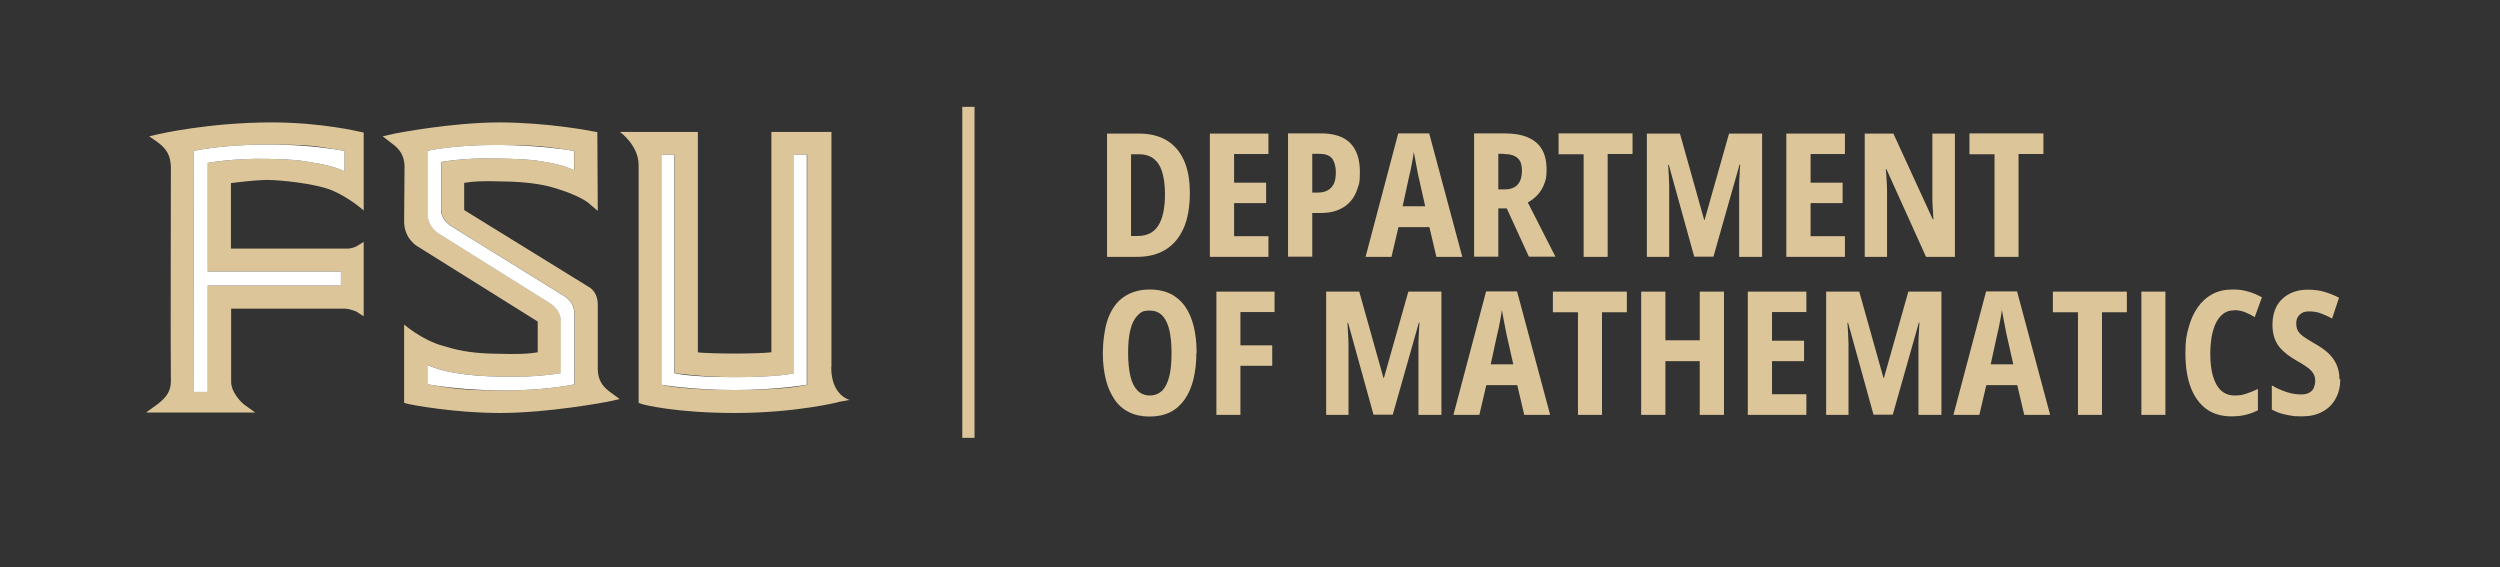
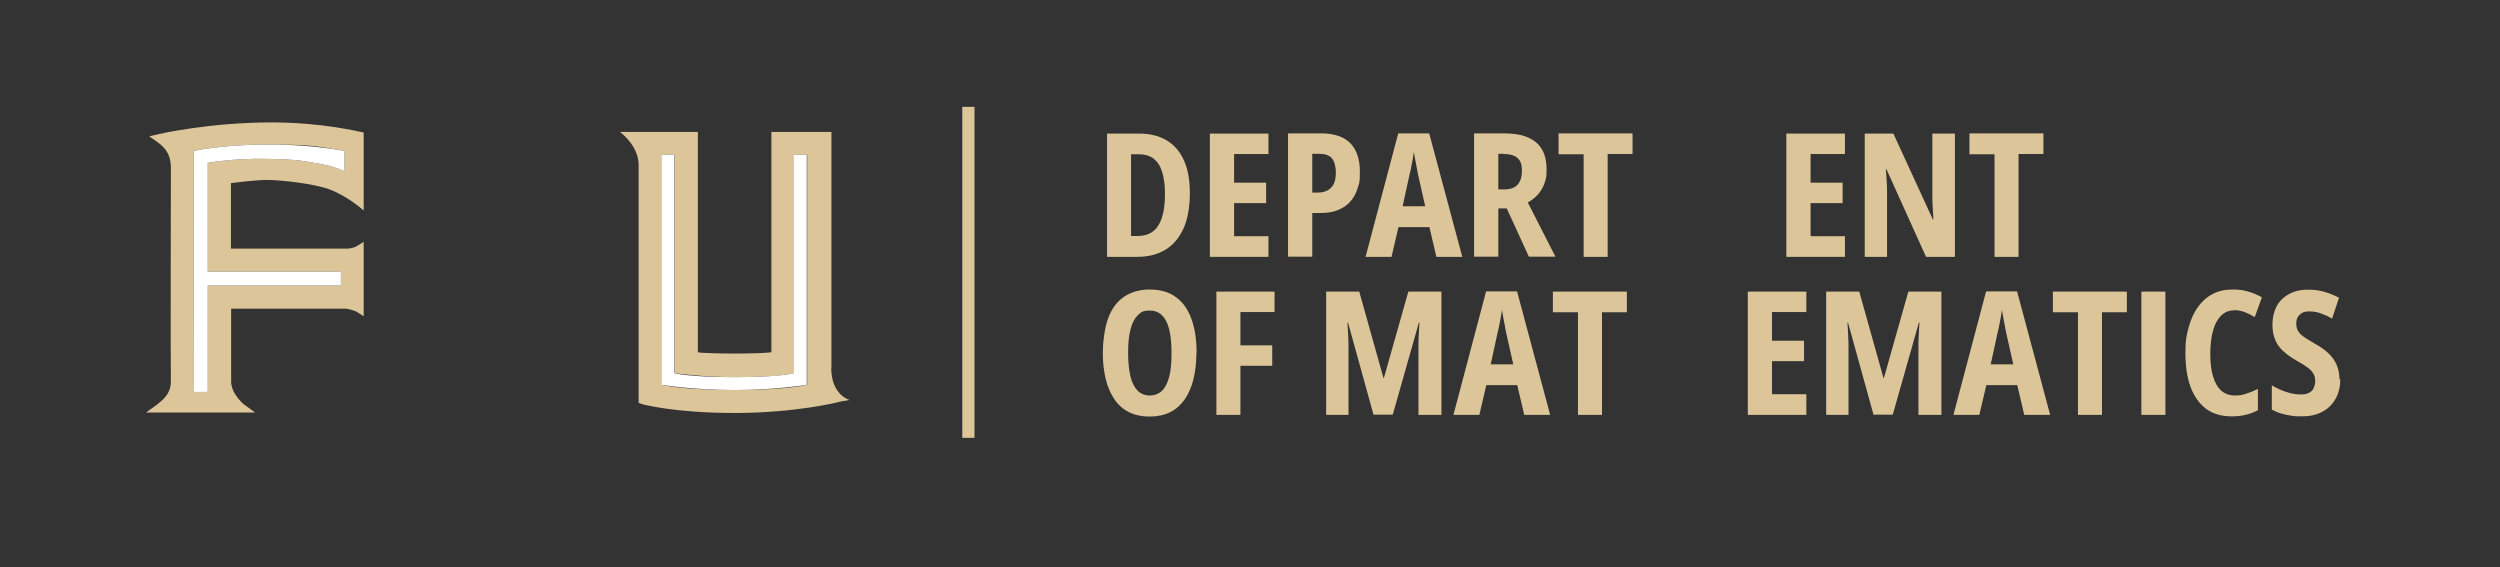
<svg xmlns="http://www.w3.org/2000/svg" id="finals" version="1.1" viewBox="0 0 1186.5 269.1">
  <rect x="0" y="0" width="1186.5" height="269.1" fill="#333333" stroke="none" />
  <defs>
    <style>
      .st0 {
        fill: #fff;
      }

      .st1 {
        fill: #dcc699;
      }
    </style>
  </defs>
  <g>
    <path class="st1" d="M564.7,91.7c0,6.5-1,12.1-2.9,16.5-2,4.5-4.8,7.9-8.5,10.2-3.7,2.3-8.2,3.5-13.6,3.5h-14.3v-58.5h15.3c5.1,0,9.4,1.1,13,3.2,3.6,2.2,6.3,5.3,8.2,9.5,1.9,4.2,2.8,9.4,2.8,15.5h0ZM552.9,92.1c0-4.3-.5-7.9-1.4-10.7s-2.3-4.8-4.1-6.2c-1.8-1.3-4.1-2-6.7-2h-3.9v38.8h3c4.5,0,7.8-1.6,9.9-4.9,2.1-3.3,3.2-8.2,3.2-15Z" />
    <path class="st1" d="M602,121.9h-27.8v-58.5h27.8v9.7h-16.3v13.6h15.2v9.7h-15.2v15.7h16.3v9.9Z" />
    <path class="st1" d="M627,63.3c6.2,0,10.9,1.6,13.9,4.7,3,3.1,4.5,7.6,4.5,13.5s-.4,5.5-1.1,7.9-1.9,4.5-3.4,6.2c-1.5,1.8-3.5,3.1-5.9,4.1s-5.3,1.4-8.6,1.4h-3.6v20.7h-11.5v-58.5h15.6ZM626.2,73h-3.4v18.4h2.4c1.9,0,3.5-.3,4.8-1,1.3-.7,2.3-1.7,3-3.1.7-1.4,1-3.3,1-5.7s-.7-5.1-1.9-6.5-3.2-2.1-5.9-2.1h0Z" />
    <path class="st1" d="M681.7,121.9l-3.3-14.1h-14.7l-3.3,14.1h-12.3l15.5-58.6h14.7l15.7,58.6h-12.3ZM676.4,97.9l-3.4-15.1c-.2-1.2-.5-2.4-.7-3.7s-.5-2.5-.7-3.7-.4-2.3-.6-3.3c-.1,1-.3,2-.5,3.3s-.5,2.5-.7,3.7c-.2,1.3-.5,2.5-.8,3.6l-3.3,15.2h10.7,0Z" />
    <path class="st1" d="M713.9,63.3c4.5,0,8.2.6,11.2,1.9s5.2,3.1,6.7,5.7c1.5,2.5,2.2,5.7,2.2,9.5s-.3,4.6-1,6.6c-.7,2-1.7,3.7-3,5.2s-3,2.8-4.9,3.9l13.1,25.7h-12.6l-10.5-22.9h-4v22.9h-11.5v-58.5h14.3,0ZM713.7,73h-2.6v16.9h2.8c2.8,0,4.9-.7,6.3-2.2,1.4-1.5,2.1-3.7,2.1-6.7s-.7-4.8-2.1-6c-1.4-1.3-3.6-1.9-6.5-1.9h0Z" />
    <path class="st1" d="M762.9,121.9h-11.3v-48.7h-11.9v-9.9h35.1v9.8h-11.8v48.7Z" />
-     <path class="st1" d="M804.1,121.9l-12.1-43.7h-.3c.1,1.6.2,3.3.3,5,0,1.7.2,3.3.2,4.9,0,1.6,0,3,0,4.2v29.6h-10.6v-58.5h15.7l11.5,41h.2l11.6-41h15.7v58.5h-10.9v-29.8c0-1.3,0-2.8,0-4.3,0-1.5.1-3.1.2-4.8,0-1.6.2-3.3.3-4.9h-.3l-12.4,43.7h-9.3Z" />
    <path class="st1" d="M875.6,121.9h-27.8v-58.5h27.8v9.7h-16.3v13.6h15.2v9.7h-15.2v15.7h16.3v9.9Z" />
    <path class="st1" d="M927.8,121.9h-13.7l-18.8-41.6h-.3c.2,1.9.3,3.7.4,5.5s.2,3.3.2,4.8c0,1.5,0,2.8,0,4.1v27.2h-10.6v-58.5h13.6l18.7,40.7h.3c-.1-1.8-.2-3.5-.3-5.2s-.2-3.2-.2-4.6c0-1.4,0-2.8,0-4.1v-26.8h10.7v58.5h0Z" />
    <path class="st1" d="M957.9,121.9h-11.3v-48.7h-11.9v-9.9h35.1v9.8h-11.8v48.7Z" />
    <path class="st1" d="M567.8,167.5c0,4.6-.5,8.8-1.4,12.5s-2.3,6.9-4.1,9.5c-1.8,2.6-4.1,4.7-6.9,6.1s-6.1,2.1-9.8,2.1-7-.7-9.8-2.1c-2.8-1.4-5.1-3.4-6.9-6.1s-3.2-5.8-4.1-9.5c-.9-3.7-1.4-7.9-1.4-12.5s.8-11.9,2.5-16.4c1.7-4.5,4.1-7.9,7.5-10.2s7.4-3.5,12.3-3.5,9.2,1.2,12.5,3.7c3.3,2.4,5.7,5.9,7.3,10.4,1.6,4.5,2.4,9.8,2.4,16h0ZM535.4,167.5c0,4.4.4,8.1,1.1,11.1s1.9,5.3,3.4,6.8,3.5,2.3,5.8,2.3,4.2-.8,5.8-2.2c1.5-1.5,2.6-3.7,3.4-6.7.8-3,1.1-6.7,1.1-11.2,0-6.7-.8-11.8-2.5-15.1-1.7-3.4-4.2-5.1-7.8-5.1s-4.2.8-5.8,2.3c-1.5,1.5-2.7,3.8-3.4,6.8-.8,3-1.1,6.7-1.1,11.1h0Z" />
    <path class="st1" d="M588.7,196.9h-11.4v-58.5h27.6v9.7h-16.2v15.8h15.1v9.7h-15.1v23.4h0Z" />
    <path class="st1" d="M651.9,196.9l-12.1-43.7h-.3c.1,1.6.2,3.3.3,5,0,1.7.2,3.3.2,4.9,0,1.6,0,3,0,4.2v29.6h-10.6v-58.5h15.7l11.5,41h.2l11.6-41h15.7v58.5h-10.9v-29.8c0-1.3,0-2.8,0-4.3,0-1.5.1-3.1.2-4.8,0-1.6.2-3.3.3-4.9h-.3l-12.4,43.7h-9.3Z" />
    <path class="st1" d="M723.4,196.9l-3.3-14.1h-14.7l-3.3,14.1h-12.3l15.5-58.6h14.7l15.7,58.6h-12.3ZM718.2,172.9l-3.4-15.1c-.2-1.2-.5-2.4-.7-3.7s-.5-2.5-.7-3.7-.4-2.3-.6-3.3c-.1,1-.3,2.1-.5,3.3-.2,1.2-.5,2.5-.7,3.7-.2,1.3-.5,2.5-.8,3.6l-3.3,15.2h10.7,0Z" />
    <path class="st1" d="M760.2,196.9h-11.3v-48.7h-11.9v-9.8h35.1v9.8h-11.8v48.7Z" />
-     <path class="st1" d="M818.2,196.9h-11.5v-25.5h-16.3v25.5h-11.5v-58.5h11.5v23.1h16.3v-23.1h11.5v58.5Z" />
    <path class="st1" d="M857.3,196.9h-27.8v-58.5h27.8v9.7h-16.3v13.6h15.2v9.7h-15.2v15.7h16.3v9.9Z" />
    <path class="st1" d="M889.2,196.9l-12.1-43.7h-.3c.1,1.6.2,3.3.3,5,0,1.7.2,3.3.2,4.9,0,1.6,0,3,0,4.2v29.6h-10.6v-58.5h15.7l11.5,41h.2l11.6-41h15.7v58.5h-10.9v-29.8c0-1.3,0-2.8,0-4.3,0-1.5.1-3.1.2-4.8,0-1.6.2-3.3.3-4.9h-.3l-12.4,43.7h-9.3Z" />
    <path class="st1" d="M960.7,196.9l-3.3-14.1h-14.7l-3.3,14.1h-12.3l15.5-58.6h14.7l15.7,58.6h-12.3ZM955.5,172.9l-3.4-15.1c-.2-1.2-.5-2.4-.7-3.7s-.5-2.5-.7-3.7-.4-2.3-.6-3.3c-.1,1-.3,2.1-.5,3.3-.2,1.2-.5,2.5-.7,3.7-.2,1.3-.5,2.5-.8,3.6l-3.3,15.2h10.7,0Z" />
    <path class="st1" d="M997.5,196.9h-11.3v-48.7h-11.9v-9.8h35.1v9.8h-11.8v48.7Z" />
    <path class="st1" d="M1016.3,196.9v-58.5h11.4v58.5h-11.5,0Z" />
    <path class="st1" d="M1060.2,147.3c-1.9,0-3.5.5-4.9,1.5-1.4,1-2.5,2.4-3.5,4.2-.9,1.8-1.6,4-2.1,6.5-.4,2.5-.7,5.2-.7,8.2,0,4.3.4,7.9,1.3,10.9.9,3,2.2,5.3,3.9,6.8s3.8,2.3,6.4,2.3,3.8-.3,5.6-.9c1.8-.6,3.6-1.3,5.4-2.2v10.1c-1.9,1-3.8,1.7-5.9,2.2-2,.5-4.3.7-6.7.7-4.7,0-8.7-1.2-11.9-3.5-3.2-2.4-5.7-5.8-7.4-10.3s-2.5-9.9-2.5-16.2.5-8.4,1.5-12.1c1-3.7,2.4-6.9,4.3-9.6,1.9-2.7,4.2-4.8,7-6.3s5.9-2.2,9.5-2.2,4.9.3,7.2.9,4.6,1.6,6.8,2.8l-3.4,9.4c-1.6-1-3.2-1.8-4.8-2.4s-3.3-.9-5.1-.9h0Z" />
    <path class="st1" d="M1110.7,179.9c0,3.5-.7,6.6-2.2,9.3s-3.6,4.8-6.3,6.2c-2.7,1.5-5.9,2.2-9.7,2.2s-3.4-.1-5-.3-3.2-.6-4.7-1-3-1.1-4.6-1.9v-11.5c2.3,1.4,4.7,2.4,7.1,3.2,2.4.8,4.7,1.1,6.8,1.1s2.8-.3,3.8-.8,1.8-1.3,2.2-2.3.7-2,.7-3.2-.2-2.5-.8-3.4c-.5-1-1.4-2-2.6-2.9s-3-2.1-5.2-3.3c-1.6-.9-3.2-1.9-4.6-3s-2.7-2.2-3.7-3.5c-1.1-1.3-1.9-2.8-2.5-4.6-.6-1.8-.9-3.8-.9-6.2,0-3.3.7-6.2,2-8.7,1.4-2.5,3.4-4.4,6-5.8s5.7-2.1,9.3-2c2.5,0,4.9.3,7.3,1s4.7,1.6,7,2.8l-3.3,9.9c-2.1-1.2-4-2-5.7-2.6s-3.5-.8-5.1-.8-2.5.2-3.4.7-1.6,1.2-2.1,2c-.5.9-.7,1.9-.7,3s.2,2.6.8,3.5c.5.9,1.4,1.9,2.7,2.8,1.3.9,3.1,2,5.3,3.3,2.5,1.4,4.7,2.9,6.4,4.5,1.7,1.6,3,3.4,3.9,5.4.9,2,1.4,4.3,1.4,7h0Z" />
  </g>
  <g>
    <rect class="st1" x="456.7" y="50.7" width="5.8" height="157.1" />
    <path class="st1" d="M394.6,174.2V62.6h-28.5v104.6c-3,.4-11.6.6-17.3.6s-15.6-.2-17.6-.6V62.6h-37s8.9,6.3,8.9,15.8v112.8l1.7.6c.6.2,15.6,4.2,44,4.2s49.3-5.1,49.5-5.3l4.9-.9s-8.7-2.1-8.7-15.4h0ZM383,182.6s-8.7,2.5-34.3,2.5-34.7-2.5-34.7-2.5v-109.2h6.1v103.7s13.5,1.9,28.6,1.9c21.8,0,28.3-1.9,28.3-1.9v-103.7h6.1v109.2Z" />
    <g>
      <path class="st1" d="M129,58.1c-29.8,0-53.3,5.5-53.5,5.5l-4.7,1.1,4,2.8c4.4,3.2,6.1,6.4,6.3,11.6,0,0-.2,96.6,0,101.7,0,4.7-1.9,7.6-6.3,11l-5.5,4h51.8l-5.5-4s-6.1-5.1-5.9-11v-34.3h54.6c1.9.2,4.7,1.3,4.7,1.3l3.6,2.3v-35.3l-3.4,2.1s-1.9,1.1-4.6,1.1h-55v-31.1s11.2-1.5,17.3-1.5,22.2,1.7,29.8,4.6c8.7,3.4,15.9,9.9,15.9,9.9v-37l-1.9-.4c-.2,0-18-4.4-41.7-4.4h0ZM163.5,81.3s-4.9-2.5-13.1-3.8c-8.4-1.5-11.8-1.9-23.3-2.1-15.9-.4-28.5,1.9-28.5,1.9v51.6h63.2v6.6h-63.2v50.5h-6.8l.2-114.4s13.5-3,34.9-3,23.3.8,36.6,3v9.7h0Z" />
      <path class="st0" d="M92,71.6l-.2,114.4h6.8v-50.5h63.2v-6.6h-63.2v-51.6s12.5-2.3,28.5-1.9c11.6.2,15,.6,23.3,2.1,8.2,1.3,13.1,3.8,13.1,3.8v-9.7c-13.3-2.3-25-3-36.6-3-21.4,0-34.9,3-34.9,3h0Z" />
    </g>
    <path class="st0" d="M376.9,177.1s-6.5,1.9-28.3,1.9-28.6-1.9-28.6-1.9v-103.7h-6.1v109.2s14.6,2.5,34.7,2.5,34.3-2.5,34.3-2.5v-109.2h-6.1v103.7Z" />
    <g>
-       <path class="st1" d="M283.7,175.2v-30.7c0-6.4-4.4-8.4-4.4-8.4l-59-36.4v-12.9c3.6-.6,7-1.1,22-.6,9.7.4,16.5,1.5,22.8,3.6,10.1,3.2,13.9,6.3,13.9,6.3l4.7,4-.2-37.4-2.3-.4c-.8-.2-21.8-4.2-44.2-4.2s-48.8,5.1-49.7,5.3l-5.7,1.3,4.7,3.6c3.8,2.8,5.5,5.9,5.7,10.4l-.2,26.4c0,8.3,6.3,11.8,6.3,11.8l57.1,35.7v14.6c-3.4.6-8.2,1.1-23,.6-9.9-.4-15.4-1.7-21.8-3.6-10.4-2.9-18.6-10.2-18.6-10.2v37.2l2.3.6c.9.2,20.9,4.2,43.4,4.2s49.7-5.1,50.7-5.3l5.9-1.3-4.9-3.6c-3.8-2.9-5.3-5.9-5.5-10.4h0ZM272.7,182.4s-12.9,2.9-33,2.9-24.1-.8-36.6-2.9v-9.1s4.9,2.3,12.5,3.6c8,1.3,12.9,1.7,23.7,1.9,15.2.4,26.9-1.7,26.9-1.7v-24.9c0-5.5-5.5-8.5-5.5-8.5l-52.4-32.8s-5.3-3.2-5.3-9.3v-30s11.8-2.8,31.9-2.8,24.8.8,37.6,2.8v9.1s-4.7-2.3-12.3-3.6c-8-1.5-14-1.7-25-1.9-15-.4-25.8,1.7-25.8,1.7v22.6c0,5.1,5.1,8,5.1,8l53.3,33s4.9,2.7,4.9,8.5v33.4h0Z" />
-       <path class="st0" d="M267.7,140.5l-53.3-33s-5.1-2.8-5.1-8v-22.6s10.8-2.1,25.8-1.7c11,.2,17.1.4,25,1.9,7.6,1.3,12.3,3.6,12.3,3.6v-9.1c-12.7-2.1-26.6-2.8-37.6-2.8-20.1,0-31.9,2.8-31.9,2.8v30c0,6.1,5.3,9.3,5.3,9.3l52.4,32.8s5.5,3,5.5,8.5v24.9s-11.8,2.1-26.9,1.7c-10.8-.2-15.8-.6-23.7-1.9-7.6-1.3-12.5-3.6-12.5-3.6v9.1c12.5,2.1,25.4,2.9,36.6,2.9,20.1,0,33-2.9,33-2.9v-33.4c0-5.9-4.9-8.5-4.9-8.5h0Z" />
-     </g>
+       </g>
  </g>
</svg>